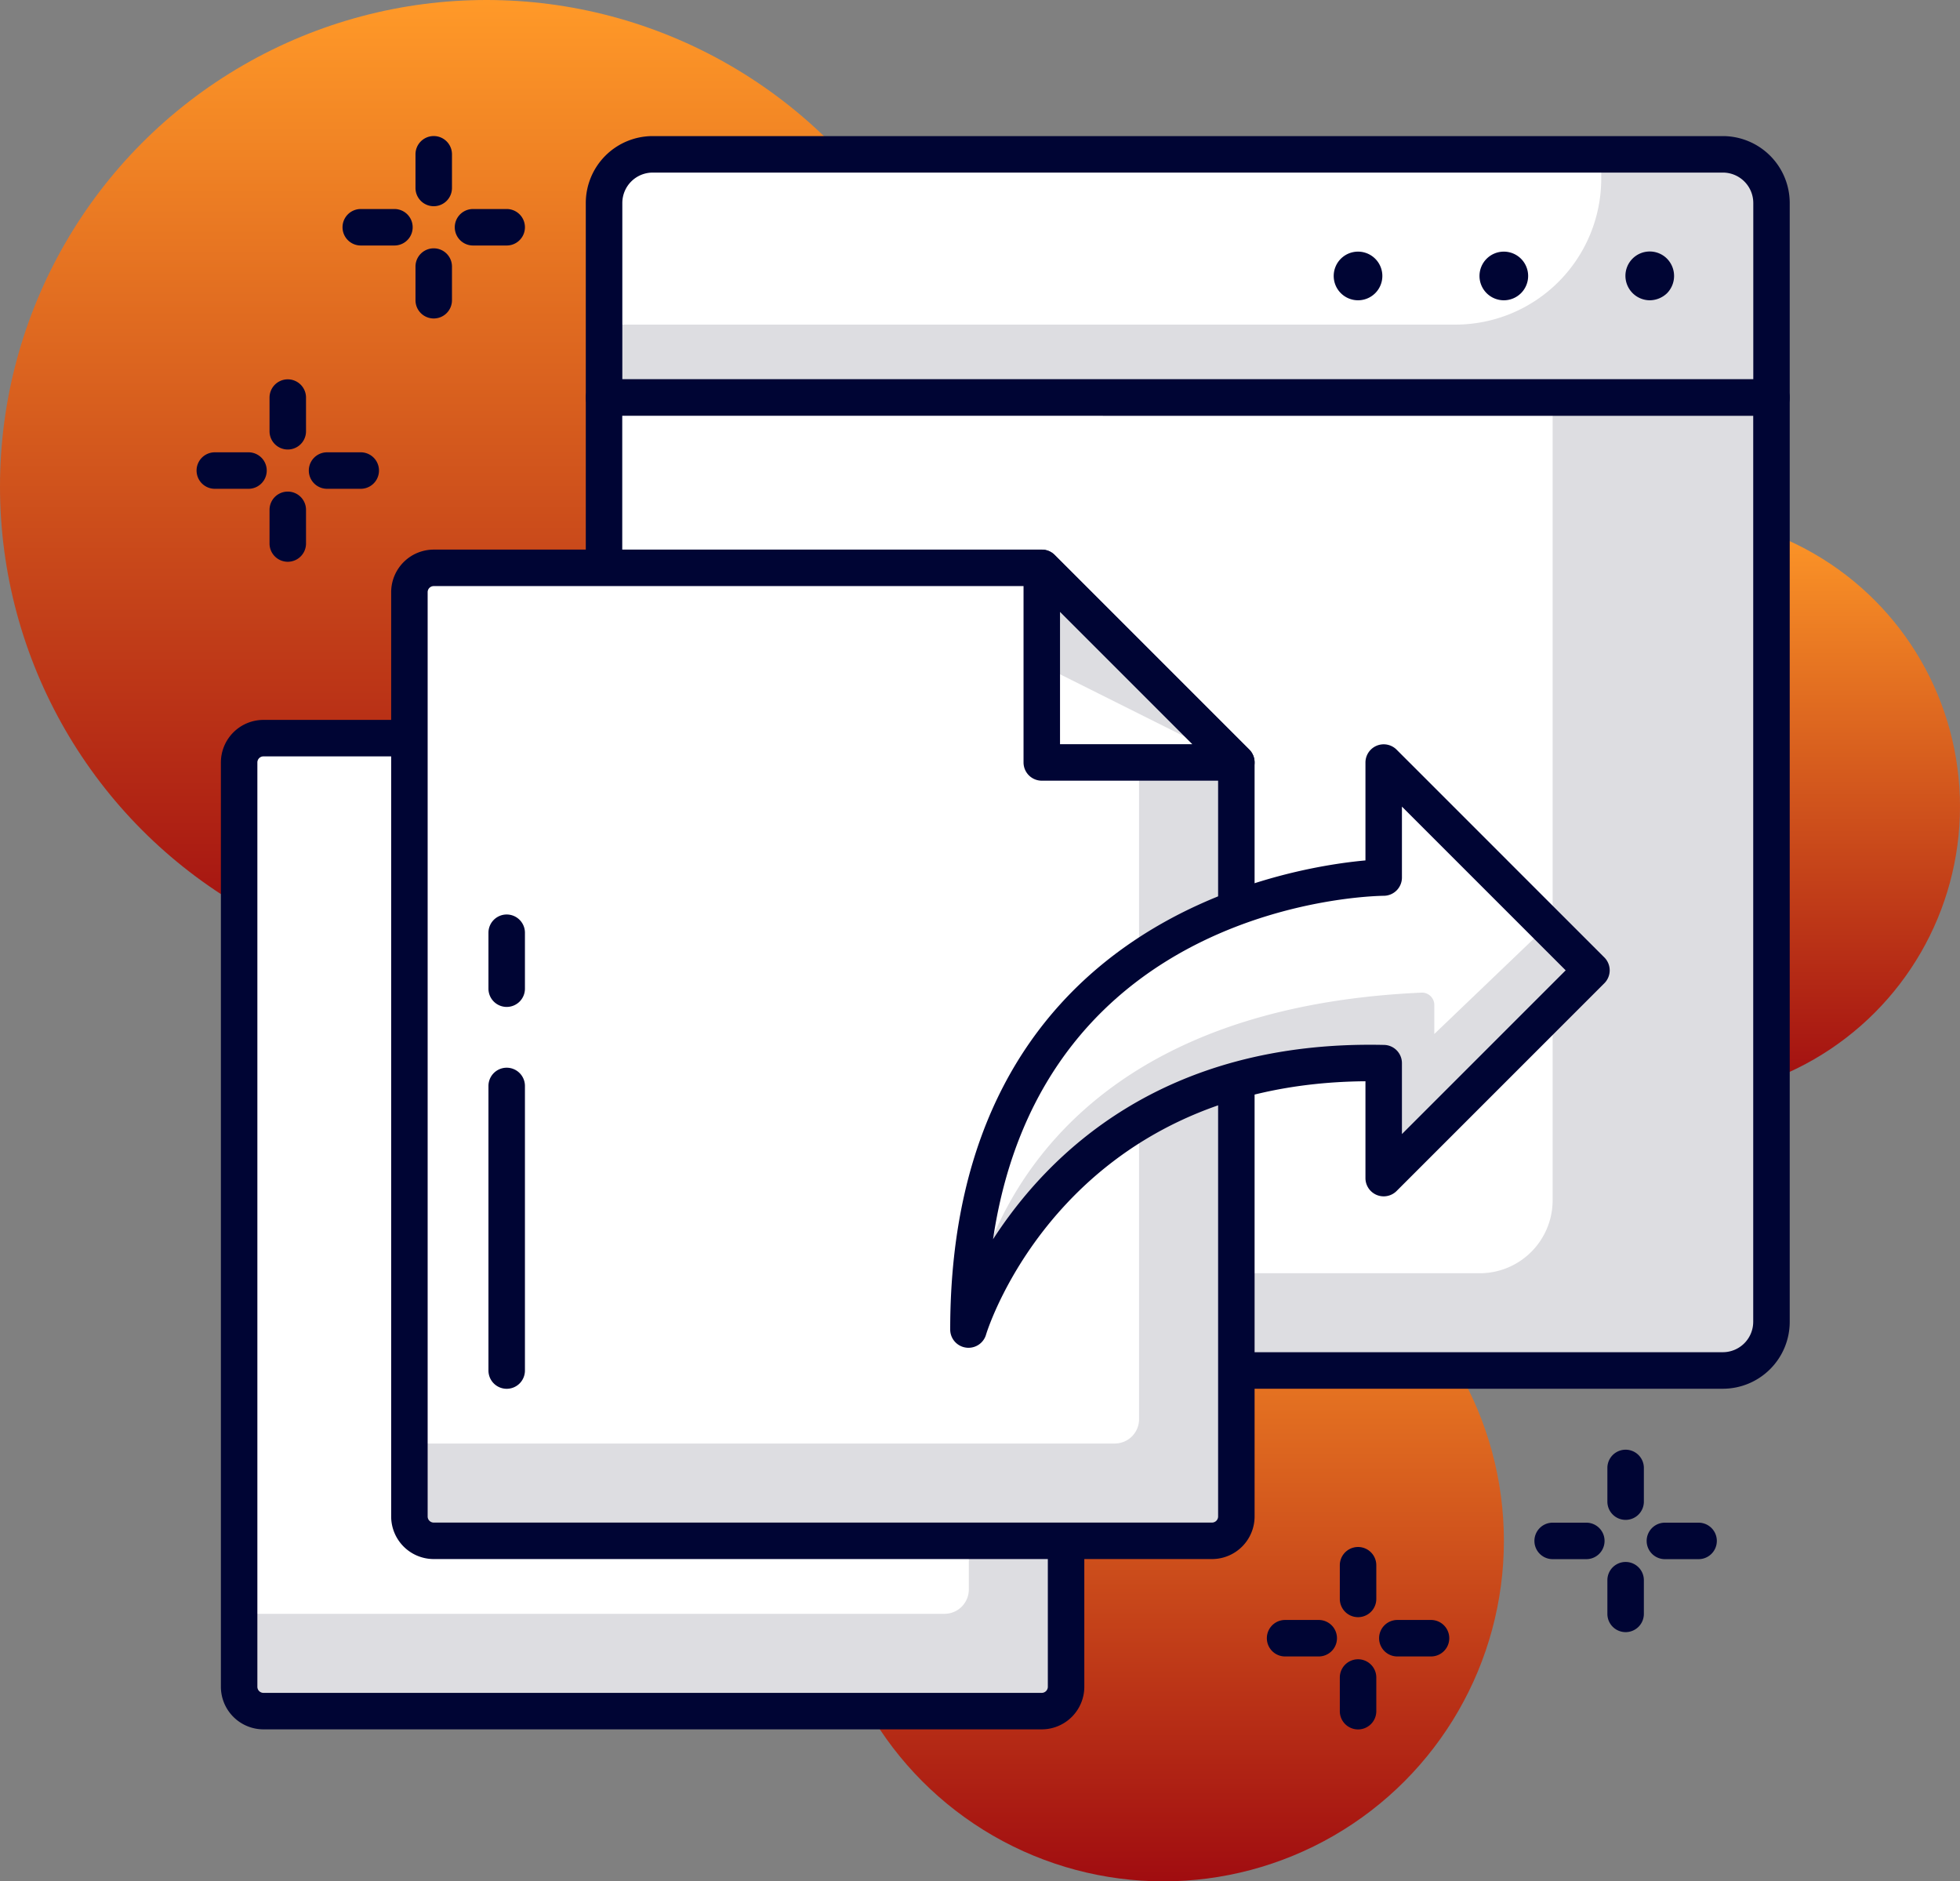
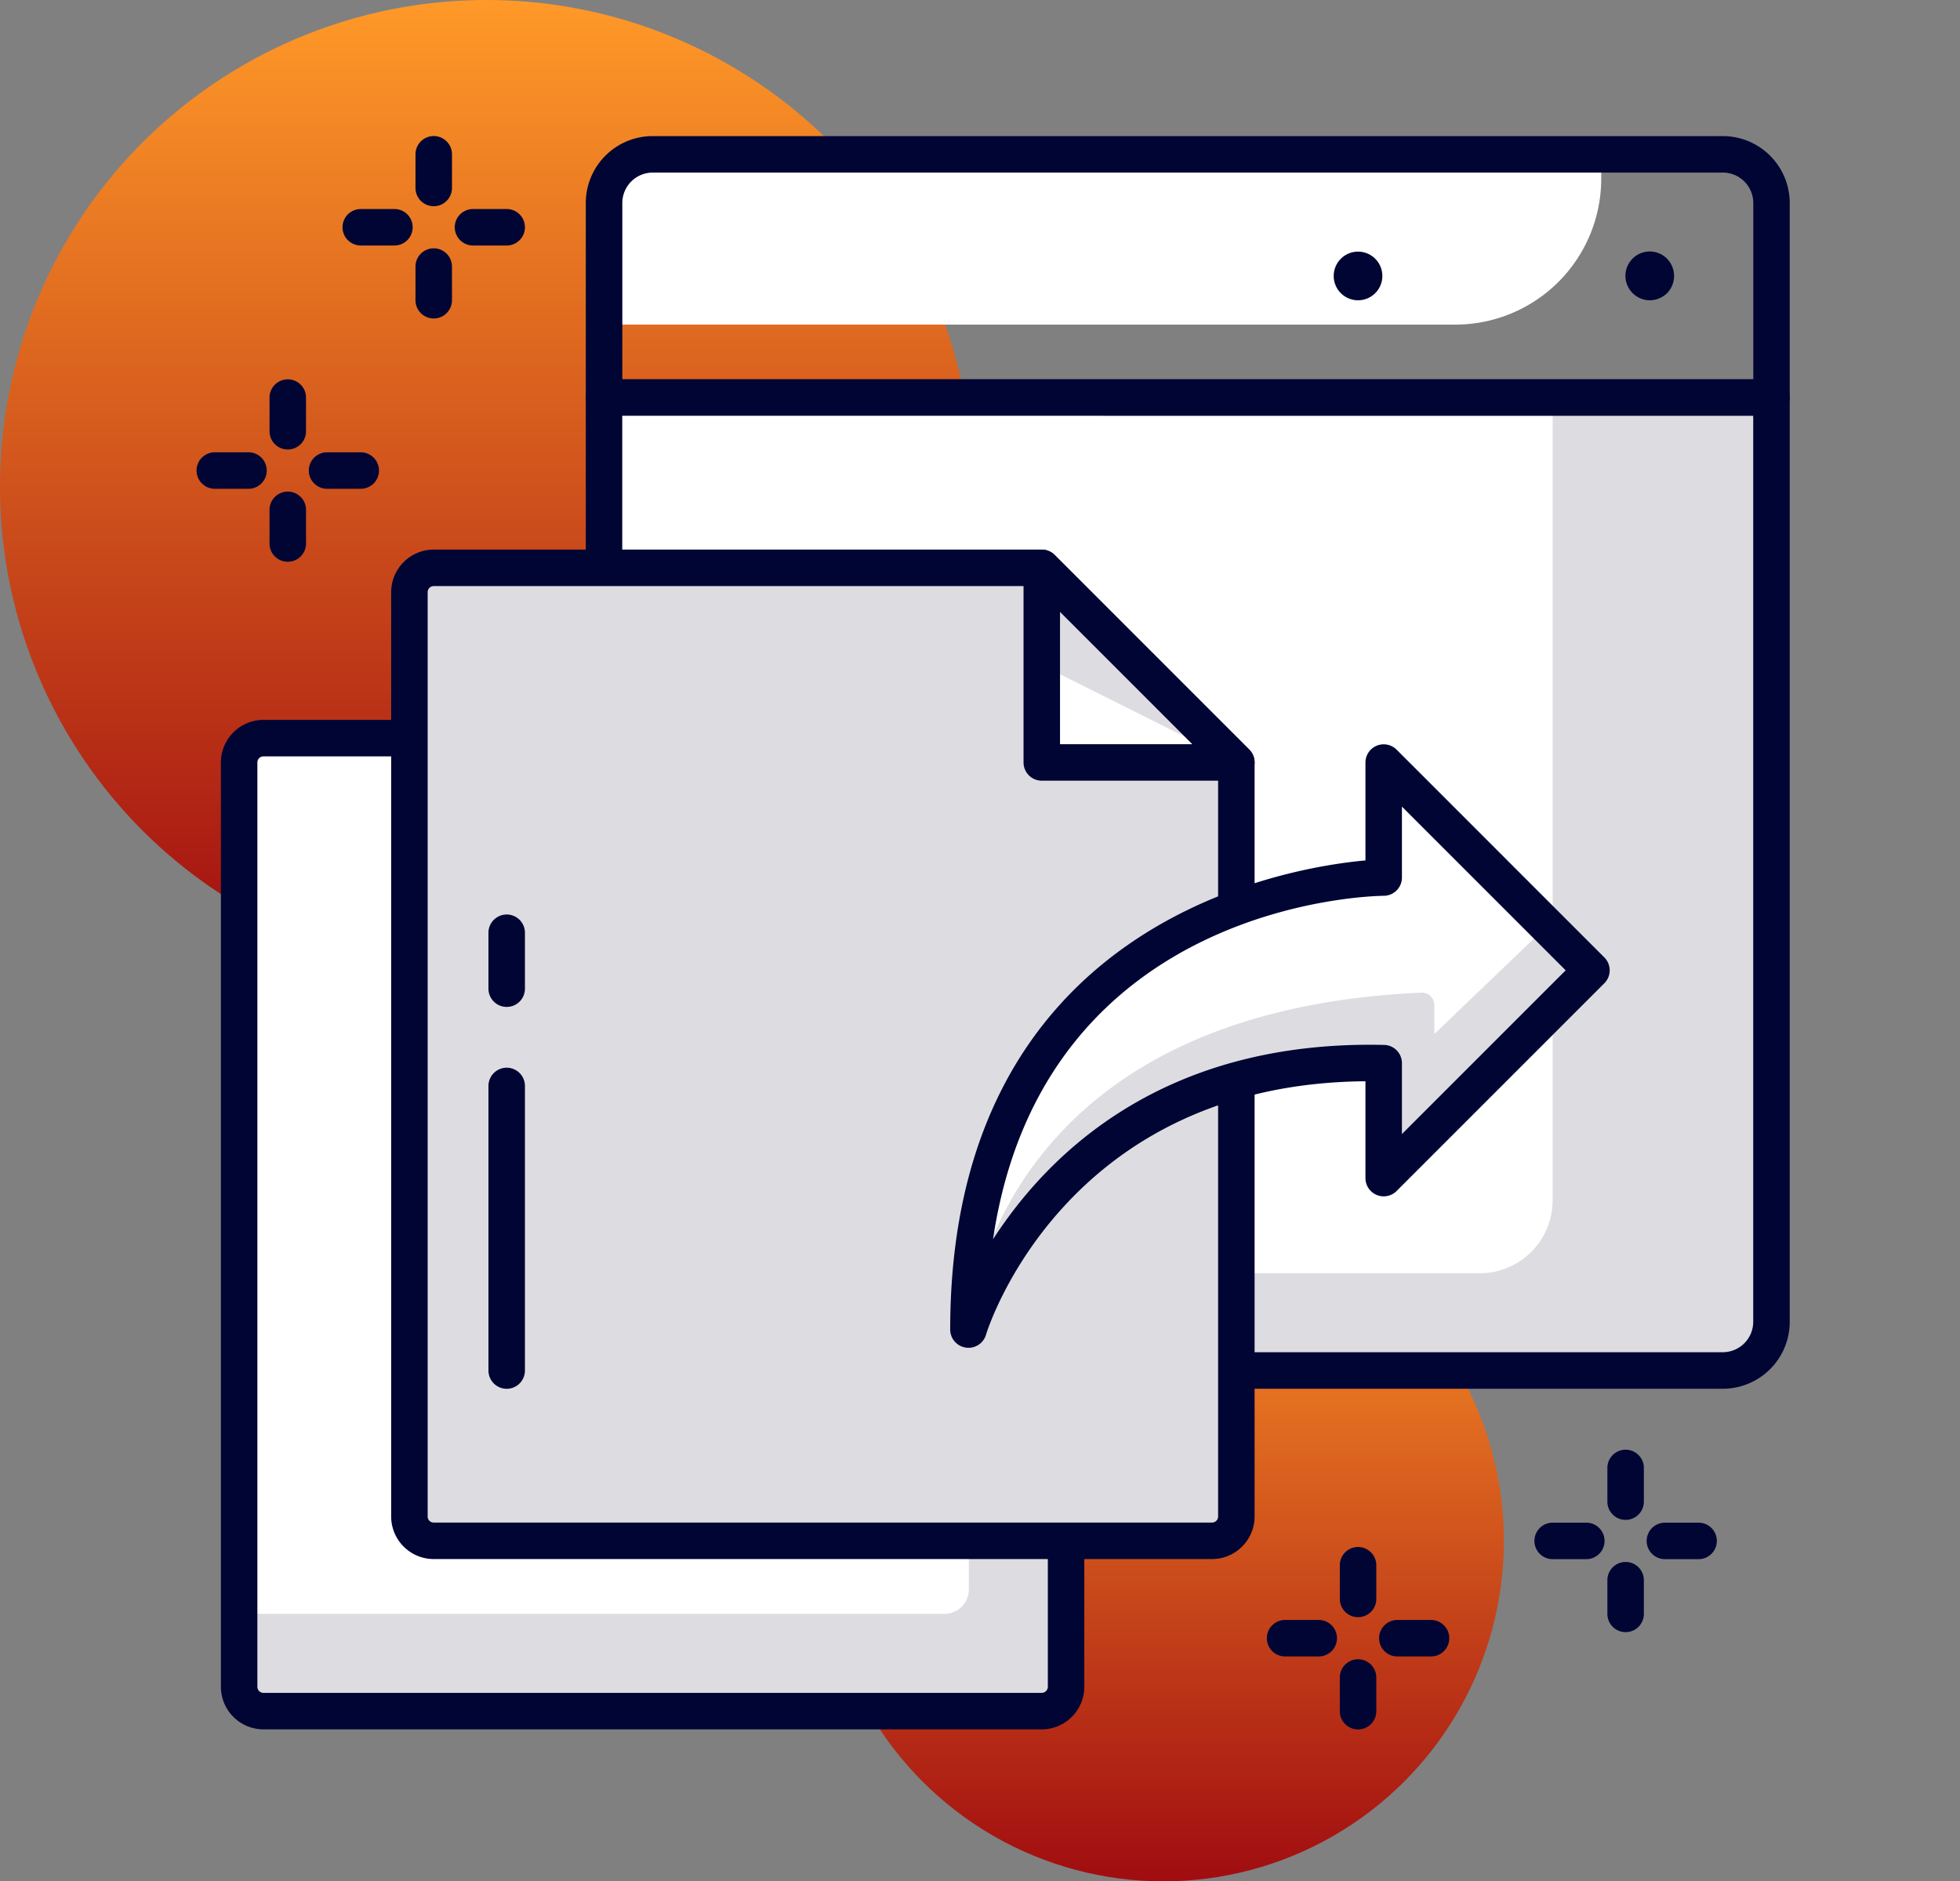
<svg xmlns="http://www.w3.org/2000/svg" width="80.586" height="77.345" viewBox="0 0 80.586 77.345">
  <rect x="0" y="0" width="80.586" height="77.345" fill="#808080" stroke="none" />
  <defs>
    <linearGradient id="linear-gradient" x1="0.5" x2="0.5" y2="1" gradientUnits="objectBoundingBox">
      <stop offset="0" stop-color="#ff9928" />
      <stop offset="1" stop-color="#a00c10" />
    </linearGradient>
  </defs>
  <g id="content_sharing" data-name="content sharing" transform="translate(-370.428 -96.691)">
    <g id="Group_14185" data-name="Group 14185">
      <circle id="Ellipse_1414" data-name="Ellipse 1414" cx="14" cy="14" r="14" transform="translate(404.261 146.036)" fill="url(#linear-gradient)" />
    </g>
    <g id="Group_14186" data-name="Group 14186">
-       <circle id="Ellipse_1415" data-name="Ellipse 1415" cx="12" cy="12" r="12" transform="translate(427.014 117.847)" fill="url(#linear-gradient)" />
-     </g>
+       </g>
    <g id="Group_14187" data-name="Group 14187">
      <circle id="Ellipse_1416" data-name="Ellipse 1416" cx="20" cy="20" r="20" transform="translate(370.428 96.691)" fill="url(#linear-gradient)" />
    </g>
    <g id="Group_14227" data-name="Group 14227">
      <g id="Group_14188" data-name="Group 14188">
-         <path id="Rectangle_1291" data-name="Rectangle 1291" d="M2,0H46a2,2,0,0,1,2,2v8a0,0,0,0,1,0,0H0a0,0,0,0,1,0,0V2A2,2,0,0,1,2,0Z" transform="translate(395.265 103.036)" fill="#dddde1" />
-       </g>
+         </g>
      <g id="Group_14189" data-name="Group 14189">
        <path id="Rectangle_1292" data-name="Rectangle 1292" d="M2,0H41a0,0,0,0,1,0,0V1a6,6,0,0,1-6,6H0A0,0,0,0,1,0,7V2A2,2,0,0,1,2,0Z" transform="translate(395.263 103.036)" fill="#fff" />
      </g>
      <g id="Group_14190" data-name="Group 14190">
        <path id="Path_15615" data-name="Path 15615" d="M438.258,109.036a1.007,1.007,0,0,1-1-1,1,1,0,0,1,1.71-.71,1.014,1.014,0,0,1,0,1.42A1.036,1.036,0,0,1,438.258,109.036Z" fill="#000534" />
      </g>
      <g id="Group_14191" data-name="Group 14191">
-         <path id="Path_15616" data-name="Path 15616" d="M431.258,108.036a1,1,0,0,1,1-1h0a1,1,0,0,1,1,1h0a1,1,0,0,1-1,1h0A1,1,0,0,1,431.258,108.036Z" fill="#000534" />
-       </g>
+         </g>
      <g id="Group_14192" data-name="Group 14192">
        <path id="Path_15617" data-name="Path 15617" d="M426.258,109.036a1,1,0,1,1,.71-1.71,1,1,0,0,1-.71,1.71Z" fill="#000534" />
      </g>
      <g id="Group_14193" data-name="Group 14193">
        <path id="Path_15618" data-name="Path 15618" d="M443.263,113.786h-48a.75.75,0,0,1-.75-.75v-8a2.752,2.752,0,0,1,2.75-2.75h44a2.753,2.753,0,0,1,2.75,2.75v8A.75.75,0,0,1,443.263,113.786Zm-47.248-1.5h46.5v-7.25a1.252,1.252,0,0,0-1.25-1.25h-44a1.251,1.251,0,0,0-1.25,1.25Z" fill="#000534" />
      </g>
      <g id="Group_14194" data-name="Group 14194">
        <path id="Rectangle_1293" data-name="Rectangle 1293" d="M0,0H48a0,0,0,0,1,0,0V38a2,2,0,0,1-2,2H2a2,2,0,0,1-2-2V0A0,0,0,0,1,0,0Z" transform="translate(395.263 113.036)" fill="#dddde1" />
      </g>
      <g id="Group_14195" data-name="Group 14195">
        <path id="Rectangle_1294" data-name="Rectangle 1294" d="M0,0H39a0,0,0,0,1,0,0V33a3,3,0,0,1-3,3H0a0,0,0,0,1,0,0V0A0,0,0,0,1,0,0Z" transform="translate(395.265 113.036)" fill="#fff" />
      </g>
      <g id="Group_14196" data-name="Group 14196">
        <path id="Path_15619" data-name="Path 15619" d="M441.263,153.784h-44a2.752,2.752,0,0,1-2.75-2.75v-38a.75.75,0,0,1,.75-.75h48a.75.75,0,0,1,.75.75v38A2.752,2.752,0,0,1,441.263,153.784Zm-45.251-40v37.248a1.25,1.25,0,0,0,1.25,1.25h44a1.251,1.251,0,0,0,1.25-1.25V113.786Z" fill="#000534" />
      </g>
      <g id="Group_14197" data-name="Group 14197">
        <rect id="Rectangle_1295" data-name="Rectangle 1295" width="34" height="40" rx="1" transform="translate(380.261 127.037)" fill="#dddde1" />
      </g>
      <g id="Group_14198" data-name="Group 14198">
        <path id="Rectangle_1296" data-name="Rectangle 1296" d="M1,0H30a0,0,0,0,1,0,0V35a1,1,0,0,1-1,1H0a0,0,0,0,1,0,0V1A1,1,0,0,1,1,0Z" transform="translate(380.261 127.037)" fill="#fff" />
      </g>
      <g id="Group_14199" data-name="Group 14199">
        <path id="Path_15620" data-name="Path 15620" d="M413.26,167.787h-32a1.752,1.752,0,0,1-1.75-1.75v-38a1.752,1.752,0,0,1,1.75-1.75h32a1.752,1.752,0,0,1,1.75,1.75v38A1.752,1.752,0,0,1,413.26,167.787Zm-32-40a.25.25,0,0,0-.25.25v38a.25.25,0,0,0,.25.25h32a.251.251,0,0,0,.25-.25v-38a.251.251,0,0,0-.25-.25Z" fill="#000534" />
      </g>
      <g id="Group_14200" data-name="Group 14200">
        <path id="Path_15621" data-name="Path 15621" d="M391.261,106.784h-1.385a.75.75,0,0,1,0-1.5h1.385a.75.75,0,0,1,0,1.5Z" fill="#000534" />
      </g>
      <g id="Group_14201" data-name="Group 14201">
        <path id="Path_15622" data-name="Path 15622" d="M386.645,106.784h-1.384a.75.75,0,0,1,0-1.5h1.384a.75.75,0,0,1,0,1.5Z" fill="#000534" />
      </g>
      <g id="Group_14202" data-name="Group 14202">
        <path id="Path_15623" data-name="Path 15623" d="M388.261,109.784a.75.75,0,0,1-.75-.75V107.65a.75.75,0,0,1,1.5,0v1.384A.75.75,0,0,1,388.261,109.784Z" fill="#000534" />
      </g>
      <g id="Group_14203" data-name="Group 14203">
        <path id="Path_15624" data-name="Path 15624" d="M388.261,105.169a.75.75,0,0,1-.75-.75v-1.385a.75.75,0,0,1,1.5,0v1.385A.75.75,0,0,1,388.261,105.169Z" fill="#000534" />
      </g>
      <g id="Group_14204" data-name="Group 14204">
        <path id="Path_15625" data-name="Path 15625" d="M440.266,160.79h-1.385a.75.75,0,0,1,0-1.5h1.385a.75.75,0,0,1,0,1.5Z" fill="#000534" />
      </g>
      <g id="Group_14205" data-name="Group 14205">
        <path id="Path_15626" data-name="Path 15626" d="M435.65,160.79h-1.384a.75.75,0,0,1,0-1.5h1.384a.75.75,0,0,1,0,1.5Z" fill="#000534" />
      </g>
      <g id="Group_14206" data-name="Group 14206">
        <path id="Path_15627" data-name="Path 15627" d="M437.266,163.79a.75.75,0,0,1-.75-.75v-1.385a.75.75,0,1,1,1.5,0v1.385A.75.75,0,0,1,437.266,163.79Z" fill="#000534" />
      </g>
      <g id="Group_14207" data-name="Group 14207">
        <path id="Path_15628" data-name="Path 15628" d="M437.266,159.175a.75.75,0,0,1-.75-.75V157.04a.75.75,0,0,1,1.5,0v1.385A.75.75,0,0,1,437.266,159.175Z" fill="#000534" />
      </g>
      <g id="Group_14208" data-name="Group 14208">
        <path id="Path_15629" data-name="Path 15629" d="M429.265,164.79H427.88a.75.75,0,0,1,0-1.5h1.385a.75.75,0,0,1,0,1.5Z" fill="#000534" />
      </g>
      <g id="Group_14209" data-name="Group 14209">
        <path id="Path_15630" data-name="Path 15630" d="M424.648,164.79h-1.383a.75.75,0,0,1,0-1.5h1.383a.75.75,0,1,1,0,1.5Z" fill="#000534" />
      </g>
      <g id="Group_14210" data-name="Group 14210">
        <path id="Path_15631" data-name="Path 15631" d="M426.265,167.79a.75.75,0,0,1-.75-.75v-1.384a.75.75,0,0,1,1.5,0v1.384A.75.75,0,0,1,426.265,167.79Z" fill="#000534" />
      </g>
      <g id="Group_14211" data-name="Group 14211">
        <path id="Path_15632" data-name="Path 15632" d="M426.265,163.175a.75.75,0,0,1-.75-.75V161.04a.75.75,0,0,1,1.5,0v1.385A.75.75,0,0,1,426.265,163.175Z" fill="#000534" />
      </g>
      <g id="Group_14212" data-name="Group 14212">
        <path id="Path_15633" data-name="Path 15633" d="M385.26,116.786h-1.385a.75.75,0,0,1,0-1.5h1.385a.75.75,0,0,1,0,1.5Z" fill="#000534" />
      </g>
      <g id="Group_14213" data-name="Group 14213">
        <path id="Path_15634" data-name="Path 15634" d="M380.645,116.786H379.26a.75.75,0,0,1,0-1.5h1.385a.75.75,0,0,1,0,1.5Z" fill="#000534" />
      </g>
      <g id="Group_14214" data-name="Group 14214">
        <path id="Path_15635" data-name="Path 15635" d="M382.26,119.786a.75.75,0,0,1-.75-.75v-1.385a.75.75,0,0,1,1.5,0v1.385A.75.75,0,0,1,382.26,119.786Z" fill="#000534" />
      </g>
      <g id="Group_14215" data-name="Group 14215">
        <path id="Path_15636" data-name="Path 15636" d="M382.26,115.171a.75.75,0,0,1-.75-.75v-1.385a.75.75,0,1,1,1.5,0v1.385A.75.75,0,0,1,382.26,115.171Z" fill="#000534" />
      </g>
      <g id="Group_14216" data-name="Group 14216">
        <path id="Path_15637" data-name="Path 15637" d="M413.261,120.036h-25a1,1,0,0,0-1,1v38a1,1,0,0,0,1,1h32a1,1,0,0,0,1-1v-31Z" fill="#dddde1" />
      </g>
      <g id="Group_14217" data-name="Group 14217">
-         <path id="Path_15638" data-name="Path 15638" d="M413.261,120.036h-25a1,1,0,0,0-1,1v35h29a1,1,0,0,0,1-1v-31C415.7,122.474,414.822,121.6,413.261,120.036Z" fill="#fff" />
-       </g>
+         </g>
      <g id="Group_14218" data-name="Group 14218">
        <path id="Path_15639" data-name="Path 15639" d="M420.261,160.786h-32a1.752,1.752,0,0,1-1.75-1.75v-38a1.752,1.752,0,0,1,1.75-1.75h25a.749.749,0,0,1,.53.22l8,8a.747.747,0,0,1,.22.53v31A1.752,1.752,0,0,1,420.261,160.786Zm-32-40a.25.25,0,0,0-.25.25v38a.25.25,0,0,0,.25.25h32a.251.251,0,0,0,.25-.25V128.347l-7.561-7.561Z" fill="#000534" />
      </g>
      <g id="Group_14219" data-name="Group 14219">
        <path id="Path_15640" data-name="Path 15640" d="M421.261,128.036l-8-8v8Z" fill="#dddde1" />
      </g>
      <g id="Group_14220" data-name="Group 14220">
        <path id="Path_15641" data-name="Path 15641" d="M421.261,128.036l-8-4v4Z" fill="#fff" />
      </g>
      <g id="Group_14221" data-name="Group 14221">
        <path id="Path_15642" data-name="Path 15642" d="M421.261,128.786h-8a.75.75,0,0,1-.75-.75v-8a.75.75,0,0,1,1.28-.53l8,8a.75.75,0,0,1-.53,1.28Zm-7.25-1.5h5.439l-5.439-5.439Z" fill="#000534" />
      </g>
      <g id="Group_14222" data-name="Group 14222">
        <path id="Path_15643" data-name="Path 15643" d="M435.861,136.578l-8.542-8.542v4.727s-17.072.15-17.072,18.583c0,0,3.3-11.269,17.072-10.952v4.726Z" fill="#fff" />
      </g>
      <g id="Group_14223" data-name="Group 14223">
        <path id="Path_15644" data-name="Path 15644" d="M429.4,139.2V138a.507.507,0,0,0-.528-.5c-17.938.8-18.629,13.849-18.629,13.849s3.3-11.269,17.072-10.952v4.726l8.542-8.542-1.821-1.821Z" fill="#dddde1" />
      </g>
      <g id="Group_14224" data-name="Group 14224">
        <path id="Path_15645" data-name="Path 15645" d="M410.247,152.1a.643.643,0,0,1-.107-.008.75.75,0,0,1-.644-.742c0-16.7,13.7-18.979,17.073-19.286v-4.023a.75.75,0,0,1,1.281-.53l8.542,8.542a.751.751,0,0,1,0,1.06l-8.542,8.541a.75.75,0,0,1-1.281-.529v-3.982c-12.438.1-15.572,10.312-15.6,10.418A.749.749,0,0,1,410.247,152.1Zm17.822-22.248v2.916a.75.75,0,0,1-.742.75c-.616.007-14.022.324-16.07,14.12,2.237-3.456,6.934-8.2,16.08-7.989a.749.749,0,0,1,.732.75v2.915l6.732-6.731Z" fill="#000534" />
      </g>
      <g id="Group_14225" data-name="Group 14225">
        <path id="Path_15646" data-name="Path 15646" d="M391.261,153.786a.75.75,0,0,1-.75-.75v-11.7a.75.75,0,1,1,1.5,0v11.7A.75.75,0,0,1,391.261,153.786Z" fill="#000534" />
      </g>
      <g id="Group_14226" data-name="Group 14226">
        <path id="Path_15647" data-name="Path 15647" d="M391.261,138.087a.75.75,0,0,1-.75-.75v-2.3a.75.75,0,0,1,1.5,0v2.3A.75.75,0,0,1,391.261,138.087Z" fill="#000534" />
      </g>
    </g>
  </g>
</svg>